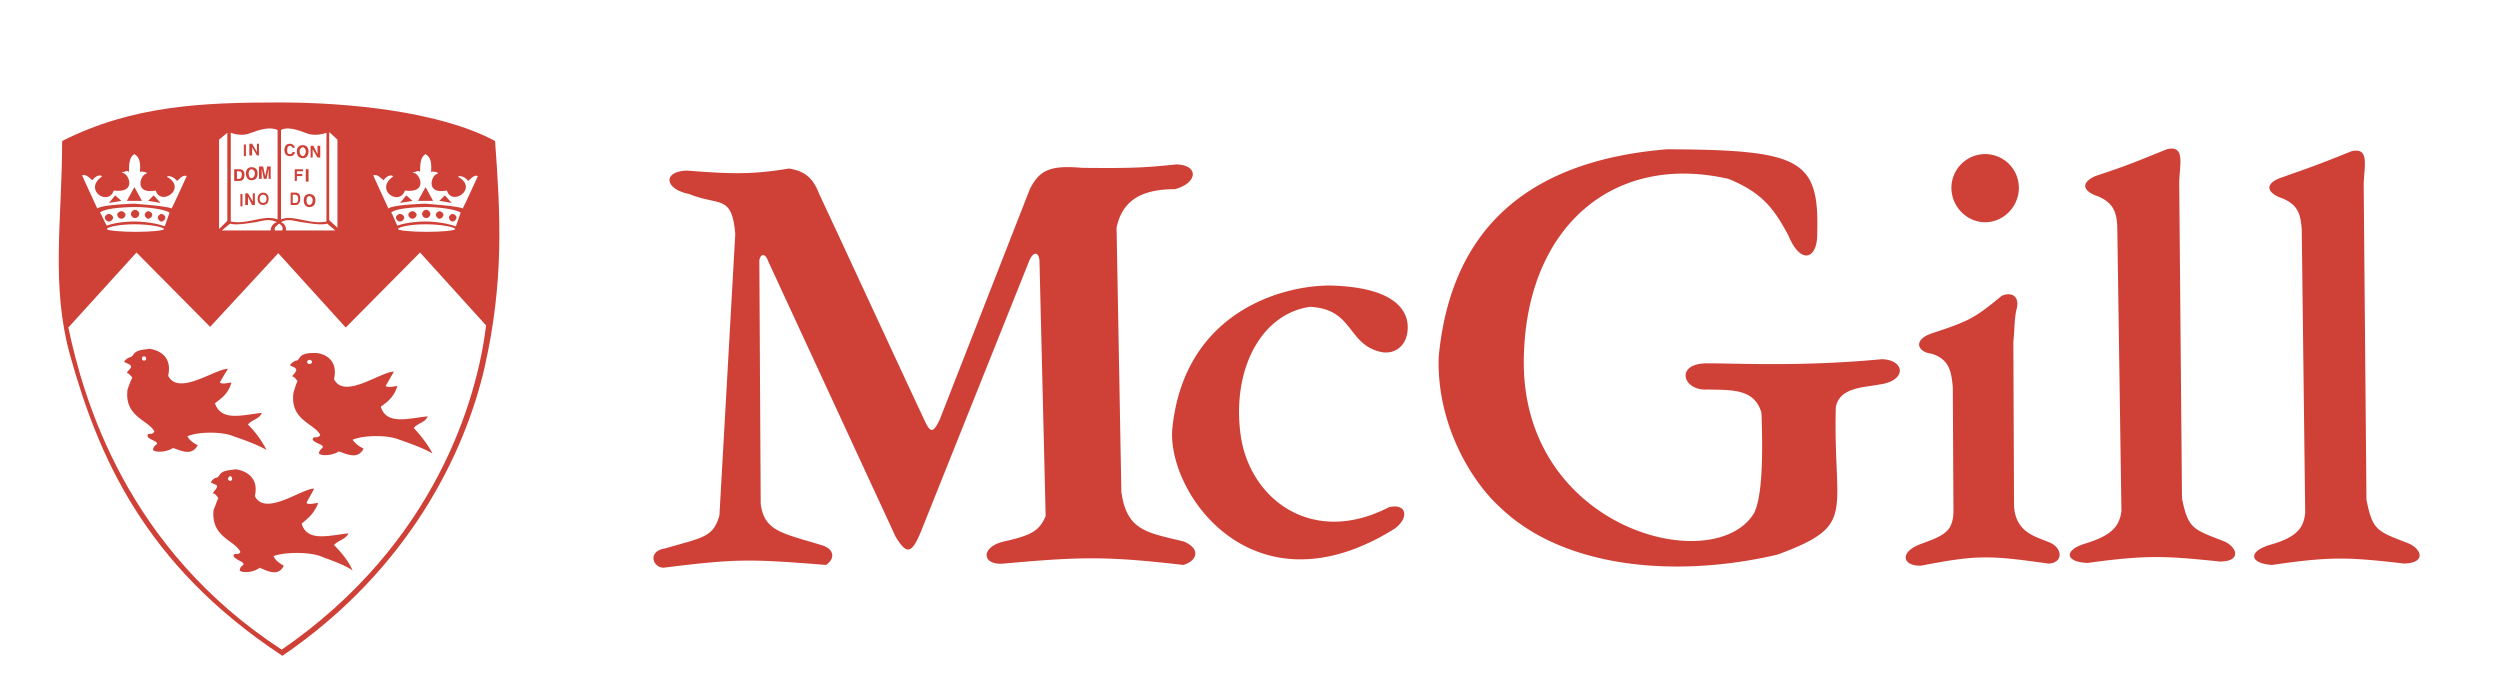
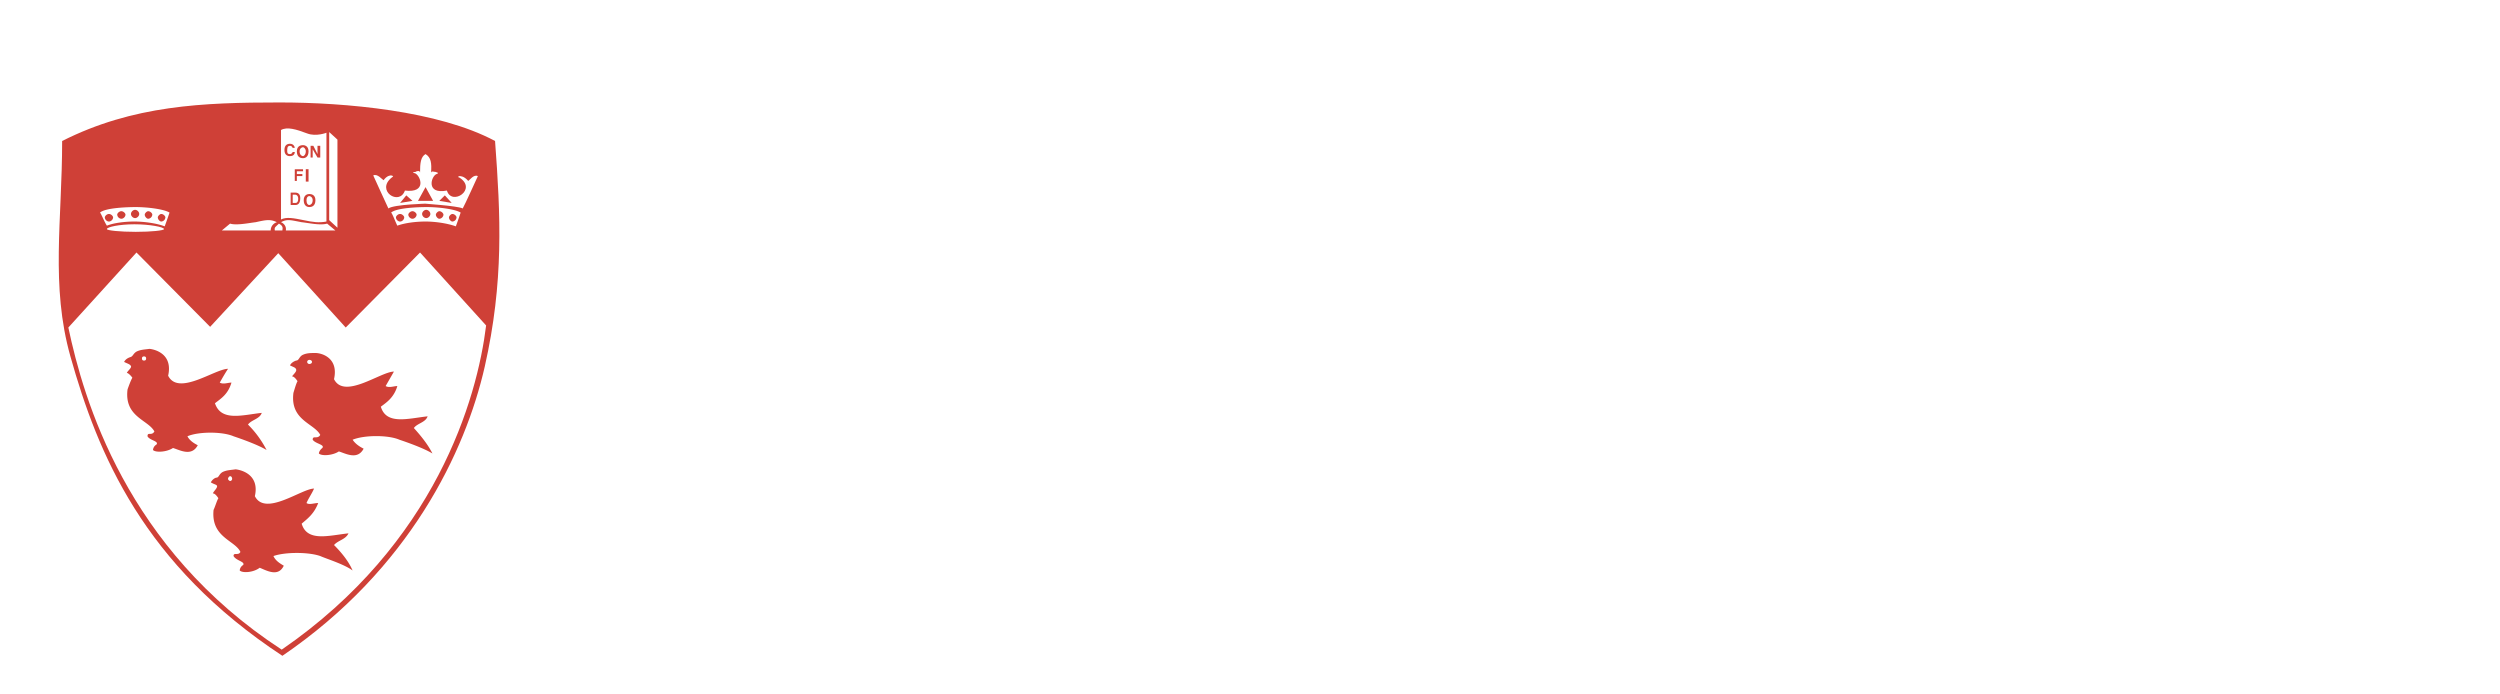
<svg xmlns="http://www.w3.org/2000/svg" viewBox="4.131 68.154 186.105 51.632" width="811" height="225" style="">
  <g fill-rule="evenodd" clip-rule="evenodd">
    <path fill="#fff" d="M0 0h192.756v192.756H0V0z" />
-     <path d="M9.373 94.687c-1.486-5.277-.616-10.145-.616-16.037 5.277-2.664 10.504-2.869 16.19-2.869 4.868 0 11.835.615 16.037 2.869.41 5.534.666 10.452-.769 16.805-1.435 6.302-5.585 15.064-15.063 21.519-10.349-6.814-13.731-15.011-15.779-22.287z" fill="#cf4037" />
+     <path d="M9.373 94.687c-1.486-5.277-.616-10.145-.616-16.037 5.277-2.664 10.504-2.869 16.19-2.869 4.868 0 11.835.615 16.037 2.869.41 5.534.666 10.452-.769 16.805-1.435 6.302-5.585 15.064-15.063 21.519-10.349-6.814-13.731-15.011-15.779-22.287" fill="#cf4037" />
    <path d="M14.291 86.951l-5.072 5.584c1.127 5.328 4.304 16.447 15.883 23.979 11.477-7.891 14.551-18.701 15.217-24.132L35.4 86.951l-5.533 5.584-5.021-5.533-5.072 5.482-5.483-5.533zM38.321 81.366c-.052 0-.154-.051 0-.103.102 0 .358 0 .666.359.103-.051.41-.512.717-.359 0 0-1.024 2.255-1.127 2.408-.41-.205-3.023-.358-2.767-.358.205 0-2.357.051-2.767.358-.103-.205-1.127-2.459-1.127-2.459.308-.154.666.308.769.358.256-.358.512-.358.563-.358.256.051.103.103.051.153-1.229.974.563 2.152.974.974 1.64.205 1.178-1.076.769-1.281-.308-.051-.103-.103 0-.103.153-.103.358-.103.358.051 0-.717.051-1.179.41-1.383.41.256.461.666.41 1.383.051-.154.205-.051.359-.051.051.051.307.051.051.154-.41.153-.819 1.537.769 1.229.358 1.18 2.305-.101.922-.972zm-1.076 1.332l.512.563-.922-.154.41-.409zm-1.435-.615l.563 1.024h-1.127l.564-1.024zm-1.435.615l-.461.563.922-.154-.461-.409z" fill="#fff" />
    <path d="M33.709 84.953c-.154-.308-.358-.871-.461-.974.41-.359 2.049-.41 2.665-.41.871 0 2.101.154 2.51.41 0 0-.205.615-.359 1.025-.717-.256-1.639-.359-2.254-.359-.717 0-1.537.103-2.101.308zm4.099-.871c.154 0 .308.153.308.256a.331.331 0 0 1-.308.308c-.103 0-.256-.154-.256-.308 0-.103.154-.256.256-.256zm-.974-.206c.154 0 .308.153.308.256 0 .154-.154.307-.308.307-.102 0-.256-.153-.256-.307.001-.102.154-.256.256-.256zm-.973-.102c.153 0 .307.154.307.308 0 .153-.154.308-.307.308a.331.331 0 0 1-.308-.308c.001-.154.155-.308.308-.308zm-1.025.102c.154 0 .308.153.308.256 0 .154-.154.307-.308.307-.153 0-.308-.153-.308-.307.001-.102.155-.256.308-.256zm-.922.206c.154 0 .308.153.308.256 0 .154-.154.308-.308.308s-.307-.154-.307-.308c0-.103.153-.256.307-.256z" fill="#fff" />
-     <path d="M35.81 84.85c1.127 0 2.203.205 2.203.358 0 .103-.922.205-2.101.205-1.179 0-2.152-.103-2.152-.205 0-.153.923-.358 2.05-.358zM21.31 78.036s.769.307 1.384.051c.819-.308 1.537-.512 2.101-.256v6.661c-.461-.205-1.076-.102-1.793.051-.717.154-1.127.205-1.691.103v-6.61h-.001zm2.152 4.919c0-.256.153-.308.256-.308s.256.051.256.308c0 .256-.153.307-.256.307s-.256-.052-.256-.307zm-.153 0c0 .41.307.461.41.461s.41-.051.41-.461c0-.41-.308-.461-.41-.461s-.41.05-.41.461zm-.359.204l-.358-.615h-.205v.871h.205V82.8l.307.615h.205v-.871h-.154v.615zm-.922.359h.153v-.923h-.153v.923zm2.254-2.972h-.256l-.154.717-.154-.717h-.308v.922h.205V80.7l.154.769h.205l.154-.769v.769h.153v-.923h.001zm-1.64.513c0-.205.103-.307.205-.307.103 0 .256.102.256.307 0 .256-.154.358-.256.358-.102 0-.205-.102-.205-.358zm-.204 0c0 .461.308.512.41.512.154 0 .461-.051.461-.512 0-.41-.308-.461-.461-.461-.103-.001-.41.051-.41.461zm-.667-.154h.154c.103 0 .205 0 .205.256 0 .154-.052.308-.205.308h-.154v-.564zm-.205.717h.41c.308 0 .359-.307.359-.461 0-.153-.051-.409-.359-.409h-.41v.87zm1.691-2.152l-.359-.615h-.205v.871h.205v-.615l.359.615h.153v-.871h-.153v.615zm-.973.308h.154v-.871h-.154v.871zM21.054 78.036l-.615.512v6.66l.615-.614v-6.558z" fill="#fff" />
    <path d="M20.644 85.311l.615-.512c.461.154 1.435-.051 1.896-.103.717-.154 1.076-.256 1.588 0a.643.643 0 0 0-.461.615h-3.638zM29.098 85.311l-.615-.512c-.512.154-1.383-.051-1.896-.103-.819-.154-1.076-.256-1.537 0 .256.103.41.358.358.615h3.69zM28.637 77.984l.614.564v6.558l-.614-.564v-6.558z" fill="#fff" />
    <path d="M28.432 78.036s-.769.307-1.435.051c-.82-.308-1.486-.512-1.947-.256v6.661c.41-.205.922-.102 1.691.051.717.154 1.127.205 1.691.103v-6.61zm-2.664 5.38h.358c.307 0 .358-.308.358-.513 0-.153-.051-.41-.358-.41h-.358v.923zm.153-.769h.205c.051 0 .205.051.205.308 0 .153-.052.307-.205.307h-.205v-.615zm.82.41c0 .461.307.512.41.512.154 0 .461-.051.461-.512 0-.41-.308-.461-.461-.461-.103-.001-.41.051-.41.461zm.205 0c0-.205.102-.307.205-.307s.256.102.256.307c0 .256-.154.359-.256.359s-.205-.103-.205-.359zm-.717-1.794h.41v-.153h-.41v-.205h.461v-.153h-.615v.871h.154v-.36zm.666.41h.205v-.922h-.205v.922zm-.82-2.51c0-.102-.103-.307-.359-.307s-.41.154-.41.461c0 .307.154.461.41.461.205 0 .359-.103.359-.308h-.154c-.051.103-.103.154-.205.154-.205 0-.205-.103-.205-.307 0-.256.102-.308.205-.308.154 0 .154.103.205.153h.154v.001zm.154.256c0 .461.308.512.461.512.103 0 .41-.051.41-.512 0-.41-.308-.461-.41-.461-.153 0-.461.051-.461.461zm.205 0c0-.205.154-.307.256-.307.051 0 .205.103.205.307 0 .256-.154.359-.205.359-.103 0-.256-.103-.256-.359zm1.332.205l-.308-.615h-.205v.871h.154v-.615l.359.615h.205v-.871h-.205v.615zM24.897 84.799c-.256.256-.359.256-.308.512h.563c.052-.256.001-.358-.255-.512z" fill="#fff" />
    <path d="M13.625 97.146c.052-.154.257-.717.359-.871-.103-.154-.308-.358-.41-.358.051-.154.358-.359.308-.513-.103-.154-.205-.154-.513-.307.103-.205.308-.308.461-.358.205-.052.205-.256.461-.41.308-.154.615-.154.973-.205.461.051 1.742.41 1.384 1.998.769 1.537 3.484-.512 4.458-.512-.205.308-.41.666-.615 1.025.256.152.615 0 .871 0-.256.871-.769 1.178-1.229 1.537.461 1.383 2.049.871 3.484.717-.153.461-.769.512-1.024.871a7.547 7.547 0 0 1 1.383 1.895c-.666-.408-1.998-.869-2.459-1.023-.819-.359-2.613-.359-3.433 0 .154.307.461.512.769.666-.461.871-1.332.357-1.845.205-.461.307-1.281.357-1.486.152 0 0 0-.256.256-.408.205-.256-.513-.309-.666-.615 0-.359.308 0 .513-.359-.463-.873-2.256-1.078-2-3.127zm1.229-2.459c.103 0 .154.052.154.154 0 .103-.051.154-.154.154-.102 0-.154-.051-.154-.154.001-.102.052-.154.154-.154zM25.973 97.402c.051-.154.205-.717.307-.871-.102-.153-.256-.357-.41-.357.103-.154.359-.359.308-.513s-.154-.154-.461-.307c.103-.205.308-.308.461-.359.205 0 .205-.256.461-.41.308-.153.615-.153.974-.153.461 0 1.742.358 1.383 1.947.769 1.538 3.484-.563 4.458-.563l-.615 1.076c.256.154.615 0 .871 0-.256.871-.819 1.229-1.229 1.537.41 1.383 2.049.871 3.483.717-.153.461-.769.512-1.024.871.461.512 1.024 1.178 1.383 1.896-.666-.41-1.999-.871-2.459-1.025-.819-.359-2.613-.359-3.484 0 .205.307.512.512.82.666-.461.871-1.332.359-1.845.205-.461.307-1.281.359-1.486.154 0 0 0-.205.256-.41.205-.256-.512-.309-.717-.615 0-.359.359 0 .564-.359-.462-.873-2.256-1.078-1.999-3.127zm1.178-2.459c.103 0 .205.051.205.154s-.103.153-.205.153c-.051 0-.153-.051-.153-.153s.102-.154.153-.154zM20.029 106.113c.103-.205.256-.719.359-.871-.103-.154-.256-.359-.41-.359.051-.154.358-.41.308-.562-.051-.104-.205-.104-.461-.258.102-.203.307-.357.461-.357.154-.051.154-.256.41-.41.307-.154.666-.154.973-.205.461.051 1.793.41 1.435 1.998.769 1.537 3.484-.564 4.406-.564-.154.359-.41.719-.563 1.076.205.154.563 0 .871 0-.308.82-.82 1.18-1.23 1.537.41 1.385 2.049.871 3.484.719-.205.461-.768.512-1.076.871.512.512 1.076 1.178 1.383 1.895-.615-.461-1.947-.871-2.408-1.076-.871-.307-2.613-.307-3.484 0 .154.359.512.564.769.719-.41.871-1.281.357-1.793.152-.461.359-1.281.41-1.486.205 0 0 0-.256.256-.41.154-.256-.512-.307-.717-.666 0-.307.359 0 .513-.307-.411-.873-2.204-1.078-2-3.127zm1.23-2.511c.102 0 .153.104.153.205 0 .053-.051.154-.153.154-.052 0-.154-.102-.154-.154 0-.102.103-.205.154-.205z" fill="#cf4037" />
-     <path d="M16.648 81.366c-.051 0-.154-.051 0-.103.103 0 .358 0 .666.359.103-.051.41-.512.717-.359 0 0-1.025 2.255-1.127 2.408-.41-.205-3.022-.358-2.767-.358.205 0-2.356.051-2.767.358-.103-.205-1.127-2.459-1.127-2.459.307-.154.666.308.768.358.256-.358.513-.358.564-.358.256.051.103.103.051.153-1.229.974.564 2.152.974.974 1.64.205 1.179-1.076.769-1.281-.308-.051-.103-.103 0-.103.154-.103.359-.103.359.051 0-.717.051-1.179.41-1.383.41.256.461.666.41 1.383.051-.154.205-.051.358-.051.051.051.308.051.051.154-.41.153-.82 1.537.769 1.229.358 1.18 2.305-.101.922-.972zm-1.076 1.332l.512.563-.922-.154.41-.409zm-1.435-.615l.563 1.024h-1.127l.564-1.024zm-1.434.615l-.461.563.922-.154-.461-.409z" fill="#fff" />
    <path d="M12.088 84.953c-.205-.308-.41-.871-.512-.974.41-.359 2.049-.41 2.664-.41.871 0 2.101.154 2.511.41 0 0-.205.615-.359 1.025-.666-.256-1.639-.359-2.254-.359-.718 0-1.538.103-2.05.308zm4.047-.871c.154 0 .308.153.308.256a.331.331 0 0 1-.308.308c-.102 0-.256-.154-.256-.308 0-.103.154-.256.256-.256zm-.973-.206c.154 0 .307.153.307.256a.33.33 0 0 1-.307.307c-.103 0-.256-.153-.256-.307 0-.102.154-.256.256-.256zm-.974-.102c.154 0 .307.154.307.308 0 .153-.153.308-.307.308s-.307-.154-.307-.308.154-.308.307-.308zm-1.024.102c.154 0 .308.153.308.256 0 .154-.154.307-.308.307a.33.33 0 0 1-.307-.307c-.001-.102.153-.256.307-.256zm-.922.206c.154 0 .308.153.308.256 0 .154-.154.308-.308.308s-.308-.154-.308-.308c0-.103.154-.256.308-.256z" fill="#fff" />
    <path d="M14.137 84.85c1.127 0 2.203.205 2.203.358 0 .103-.922.205-2.101.205s-2.152-.103-2.152-.205c.001-.153.923-.358 2.05-.358z" fill="#fff" />
-     <path d="M151.91 79.624a2.514 2.514 0 0 1 2.51 2.51c0 1.384-1.127 2.562-2.51 2.562-1.385 0-2.512-1.178-2.512-2.562a2.515 2.515 0 0 1 2.512-2.51zm23.824 26.694c-.104 1.127-.615 1.844-2.664 2.408-1.641.512-1.436 1.383.205 1.484 4.457-.666 5.84-.562 9.836-.102 1.59-.051 1.332-1.025.359-1.486-2.357-.922-2.715-.922-3.176-3.279l-.205-23.363c0-1.332.512-2.92-.924-2.562-2.664 1.076-2.869 1.127-5.328 1.998-1.281.513-.768 1.178.154 1.486 1.281.513 1.383 1.281 1.486 2.255l.257 21.161zm-13.679-.103c-.154 1.076-.666 1.793-2.717 2.408-1.639.514-1.434 1.383.205 1.436 4.459-.615 5.842-.514 9.838-.104 1.588 0 1.332-1.023.359-1.486-2.357-.922-2.717-.922-3.178-3.227l-.205-23.415c0-1.332.514-2.92-.922-2.562-2.664 1.076-2.869 1.179-5.328 1.998-1.23.564-.77 1.179.154 1.486 1.279.512 1.434 1.332 1.484 2.254l.31 21.212zm-12.553-9.223c-.104-1.178-.256-2.1-1.588-2.51-.975-.103-1.436-.974-.053-1.486 2.768-.922 3.178-1.076 5.277-2.818.666-.307 1.436-.051 1.076 1.127-.154.922-.102 1.332-.205 2.306l.051 12.193c.104 1.998 1.641 2.307 2.613 2.717 1.025.41 1.076 1.537-.051 1.588-4.355-.615-5.277-.666-9.479.154-1.383.051-1.691-1.025.051-1.641 1.691-.615 2.307-.922 2.357-2.357l-.049-9.273zm-38.273-2.253c.975-10.401 7.635-14.705 17.01-15.474 9.889.052 11.324.717 11.17 6.2.051 1.998-1.23 2.459-2.152.205-1.076-1.998-1.947-3.176-4.457-4.201-8.557-1.947-14.859 3.536-15.217 12.86-.615 13.117 14.09 16.958 17.113 12.041.666-1.281.666-4.662.562-7.48-.512-1.844-2.305-1.691-3.996-1.742-1.844.154-2.51-1.947-.051-1.947 2.408 0 7.07.256 13.014-.308 1.742.051 1.895 1.639-.256 1.895-.922.205-2.922.154-3.178 1.691-.205 7.992 1.641 8.762-4.355 10.965-7.684 1.793-15.984.973-20.646-3.535-2.102-1.897-4.716-6.149-4.561-11.17zM91.4 100.066c.871-8.607 8.045-10.657 11.732-10.657 4.355.103 5.738 1.537 5.791 3.023.051 1.435-.975 2.203-2.102 1.896-2.408-.615-1.947-3.177-5.174-3.331-3.588.512-5.791 4.56-5.176 9.428.615 4.867 5.328 8.453 11.066 5.482 1.385-.309 1.486.871.359 1.639-10.501 6.509-16.905-2.714-16.496-7.48zM58.866 85.567c-.256-2.972-1.178-2.049-3.433-2.972-1.845-.358-1.998-1.69-.154-1.742 3.228.256 4.868.307 7.583-.154 1.229.205 1.793.717 2.254 1.896 2.254 4.816 5.584 12.041 7.839 16.856.41.871.615 1.025 1.127-.051l6.712-17.164c.718-1.435 1.537-1.793 3.894-1.588 4.047.051 5.021-.052 7.02-.256 1.69.051 1.588 1.383-.103 1.844-2.613 0-3.945.922-4.355 2.869l.358 19.675c.41 2.92 1.947 3.021 4.663 3.688 1.281.564.973 1.436-.051 1.742-5.738-.666-7.686-.613-13.373-.102-1.64.154-1.742-1.23 0-1.641 2.101-.461 2.665-.818 3.125-1.895l-.461-19.009c-.052-.717-.513-.717-.82.154l-7.993 19.982c-.717 1.742-1.076 1.742-1.896.41l-9.479-20.495c-.256-.717-.615-.513-.666-.051l.102 18.087c.257 2.1 1.691 2.203 4.663 3.125.82.307.871.973.205 1.434-5.79-.461-6.712-.461-12.091.205-.82 0-1.229-1.229.102-1.434 2.818-.82 3.587-.82 4.048-2.459l1.18-20.954z" fill="#cf4037" />
  </g>
</svg>